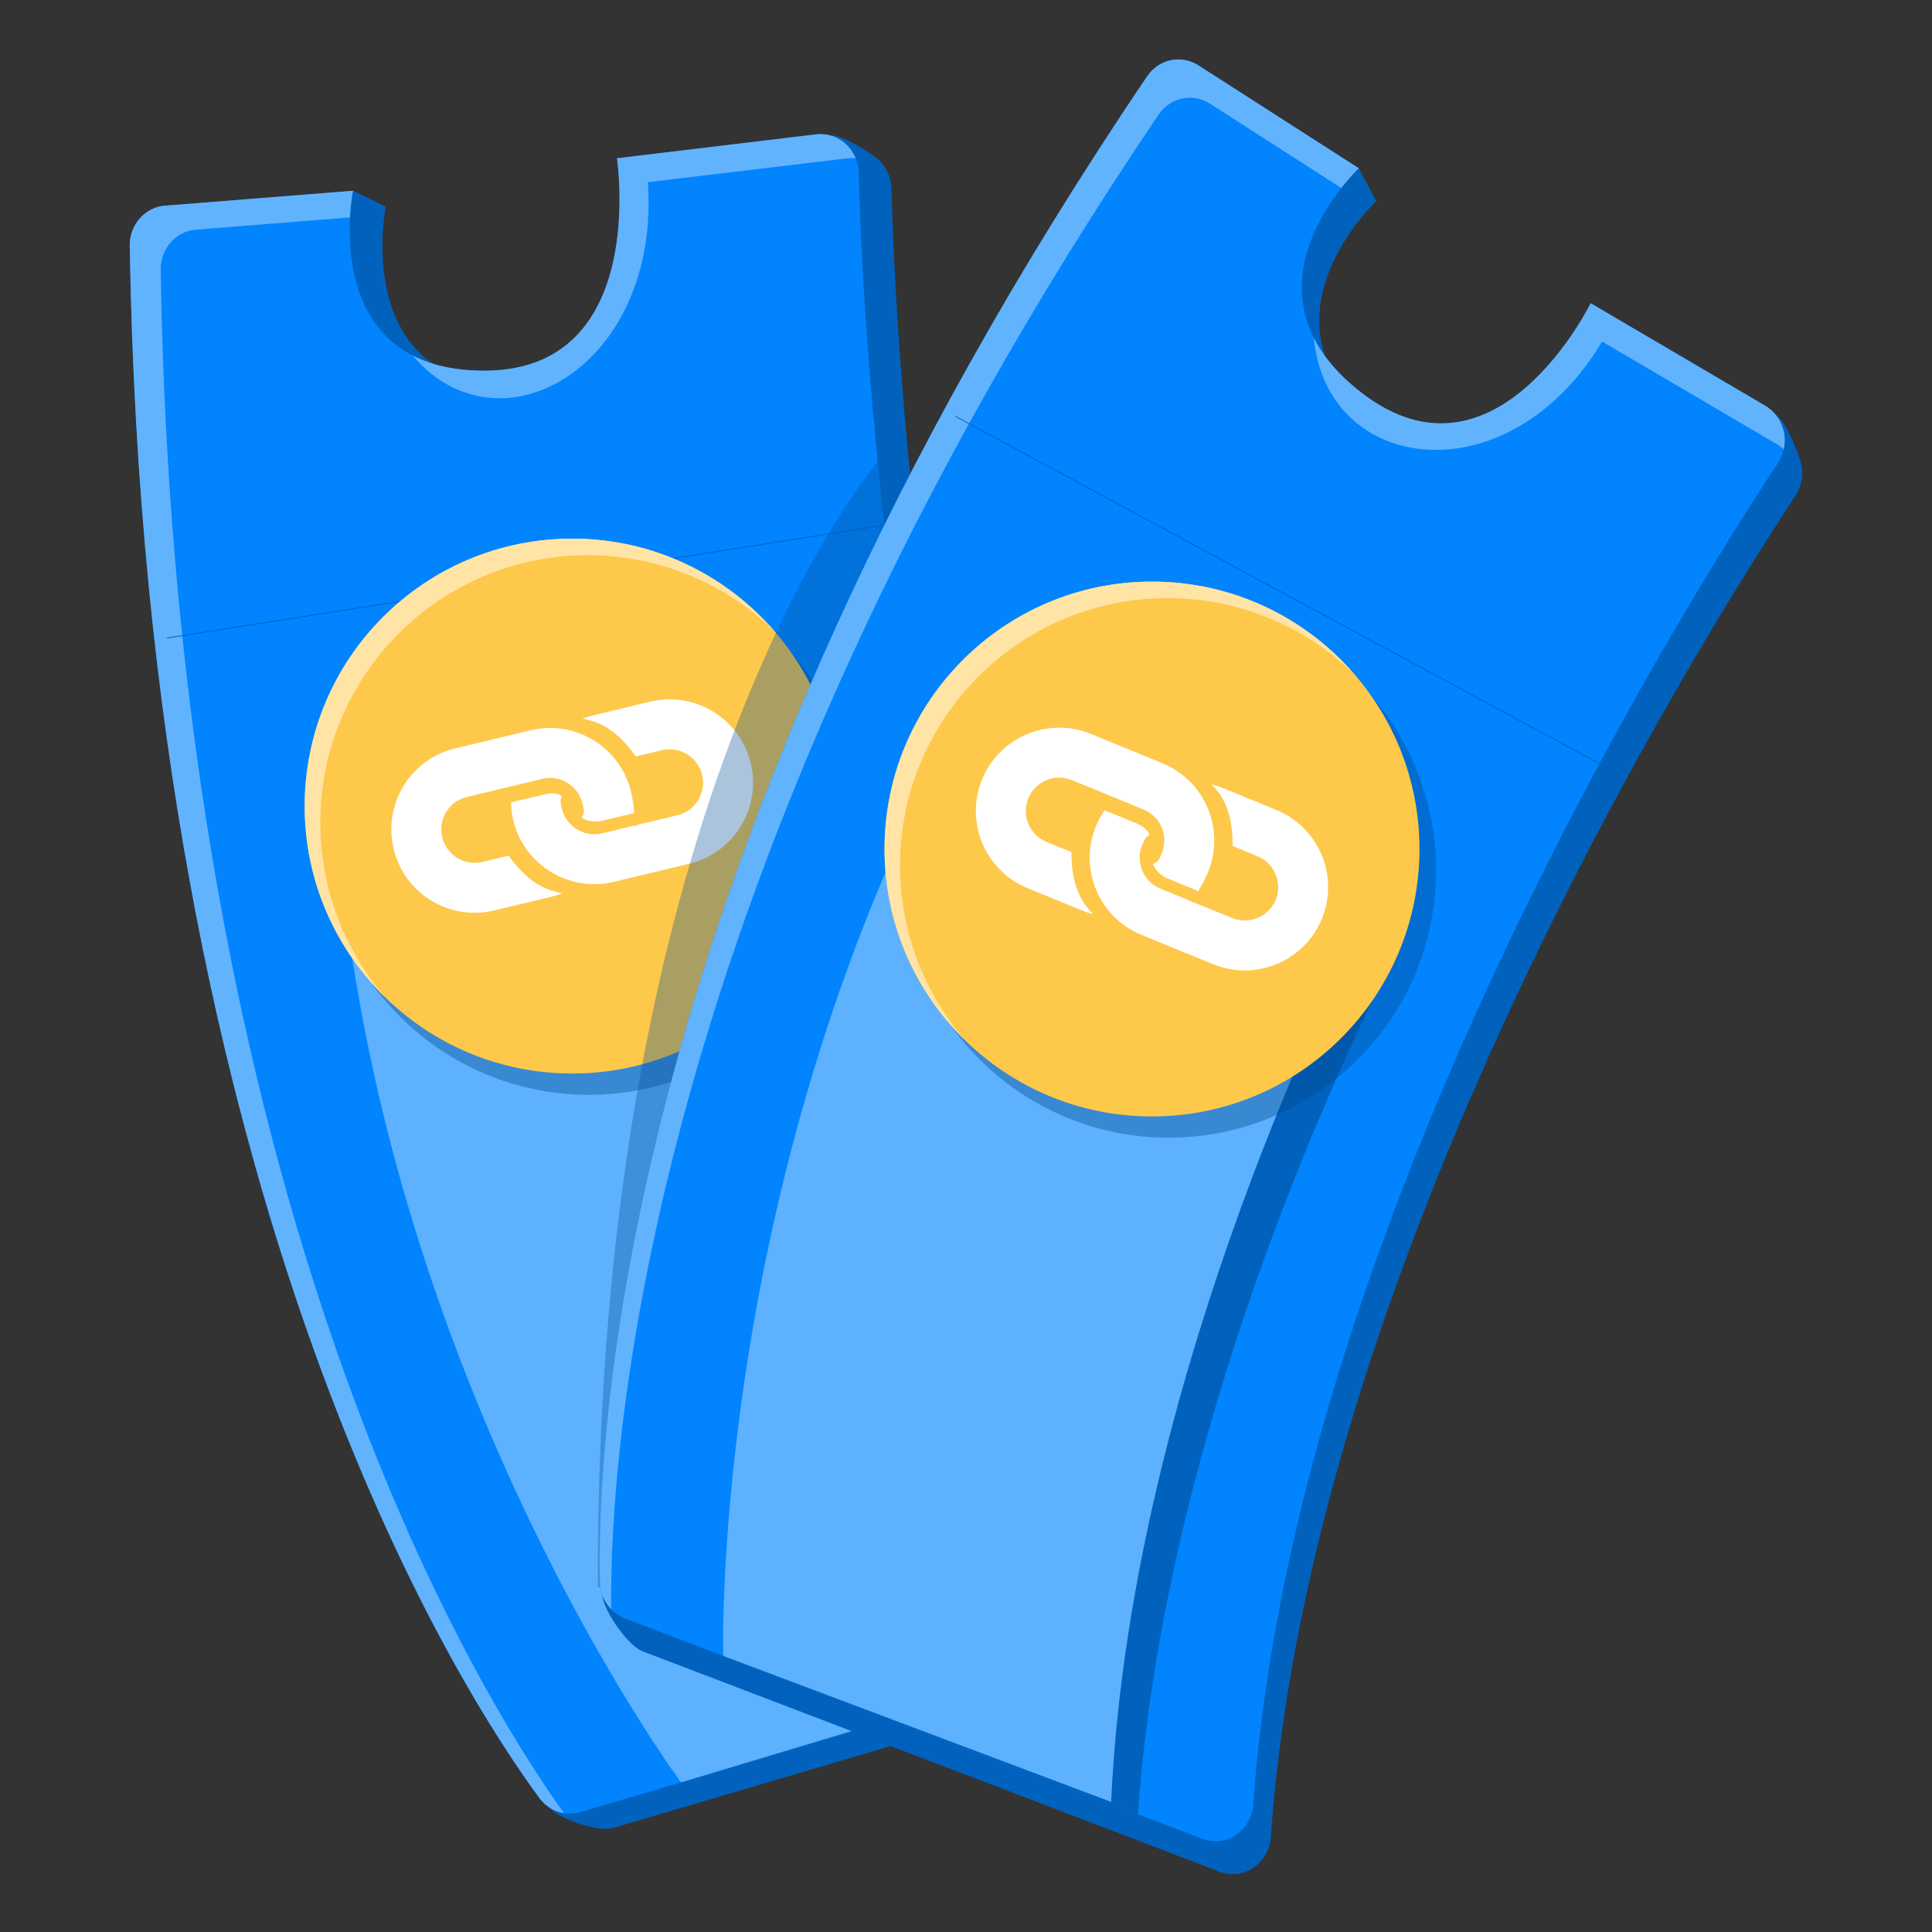
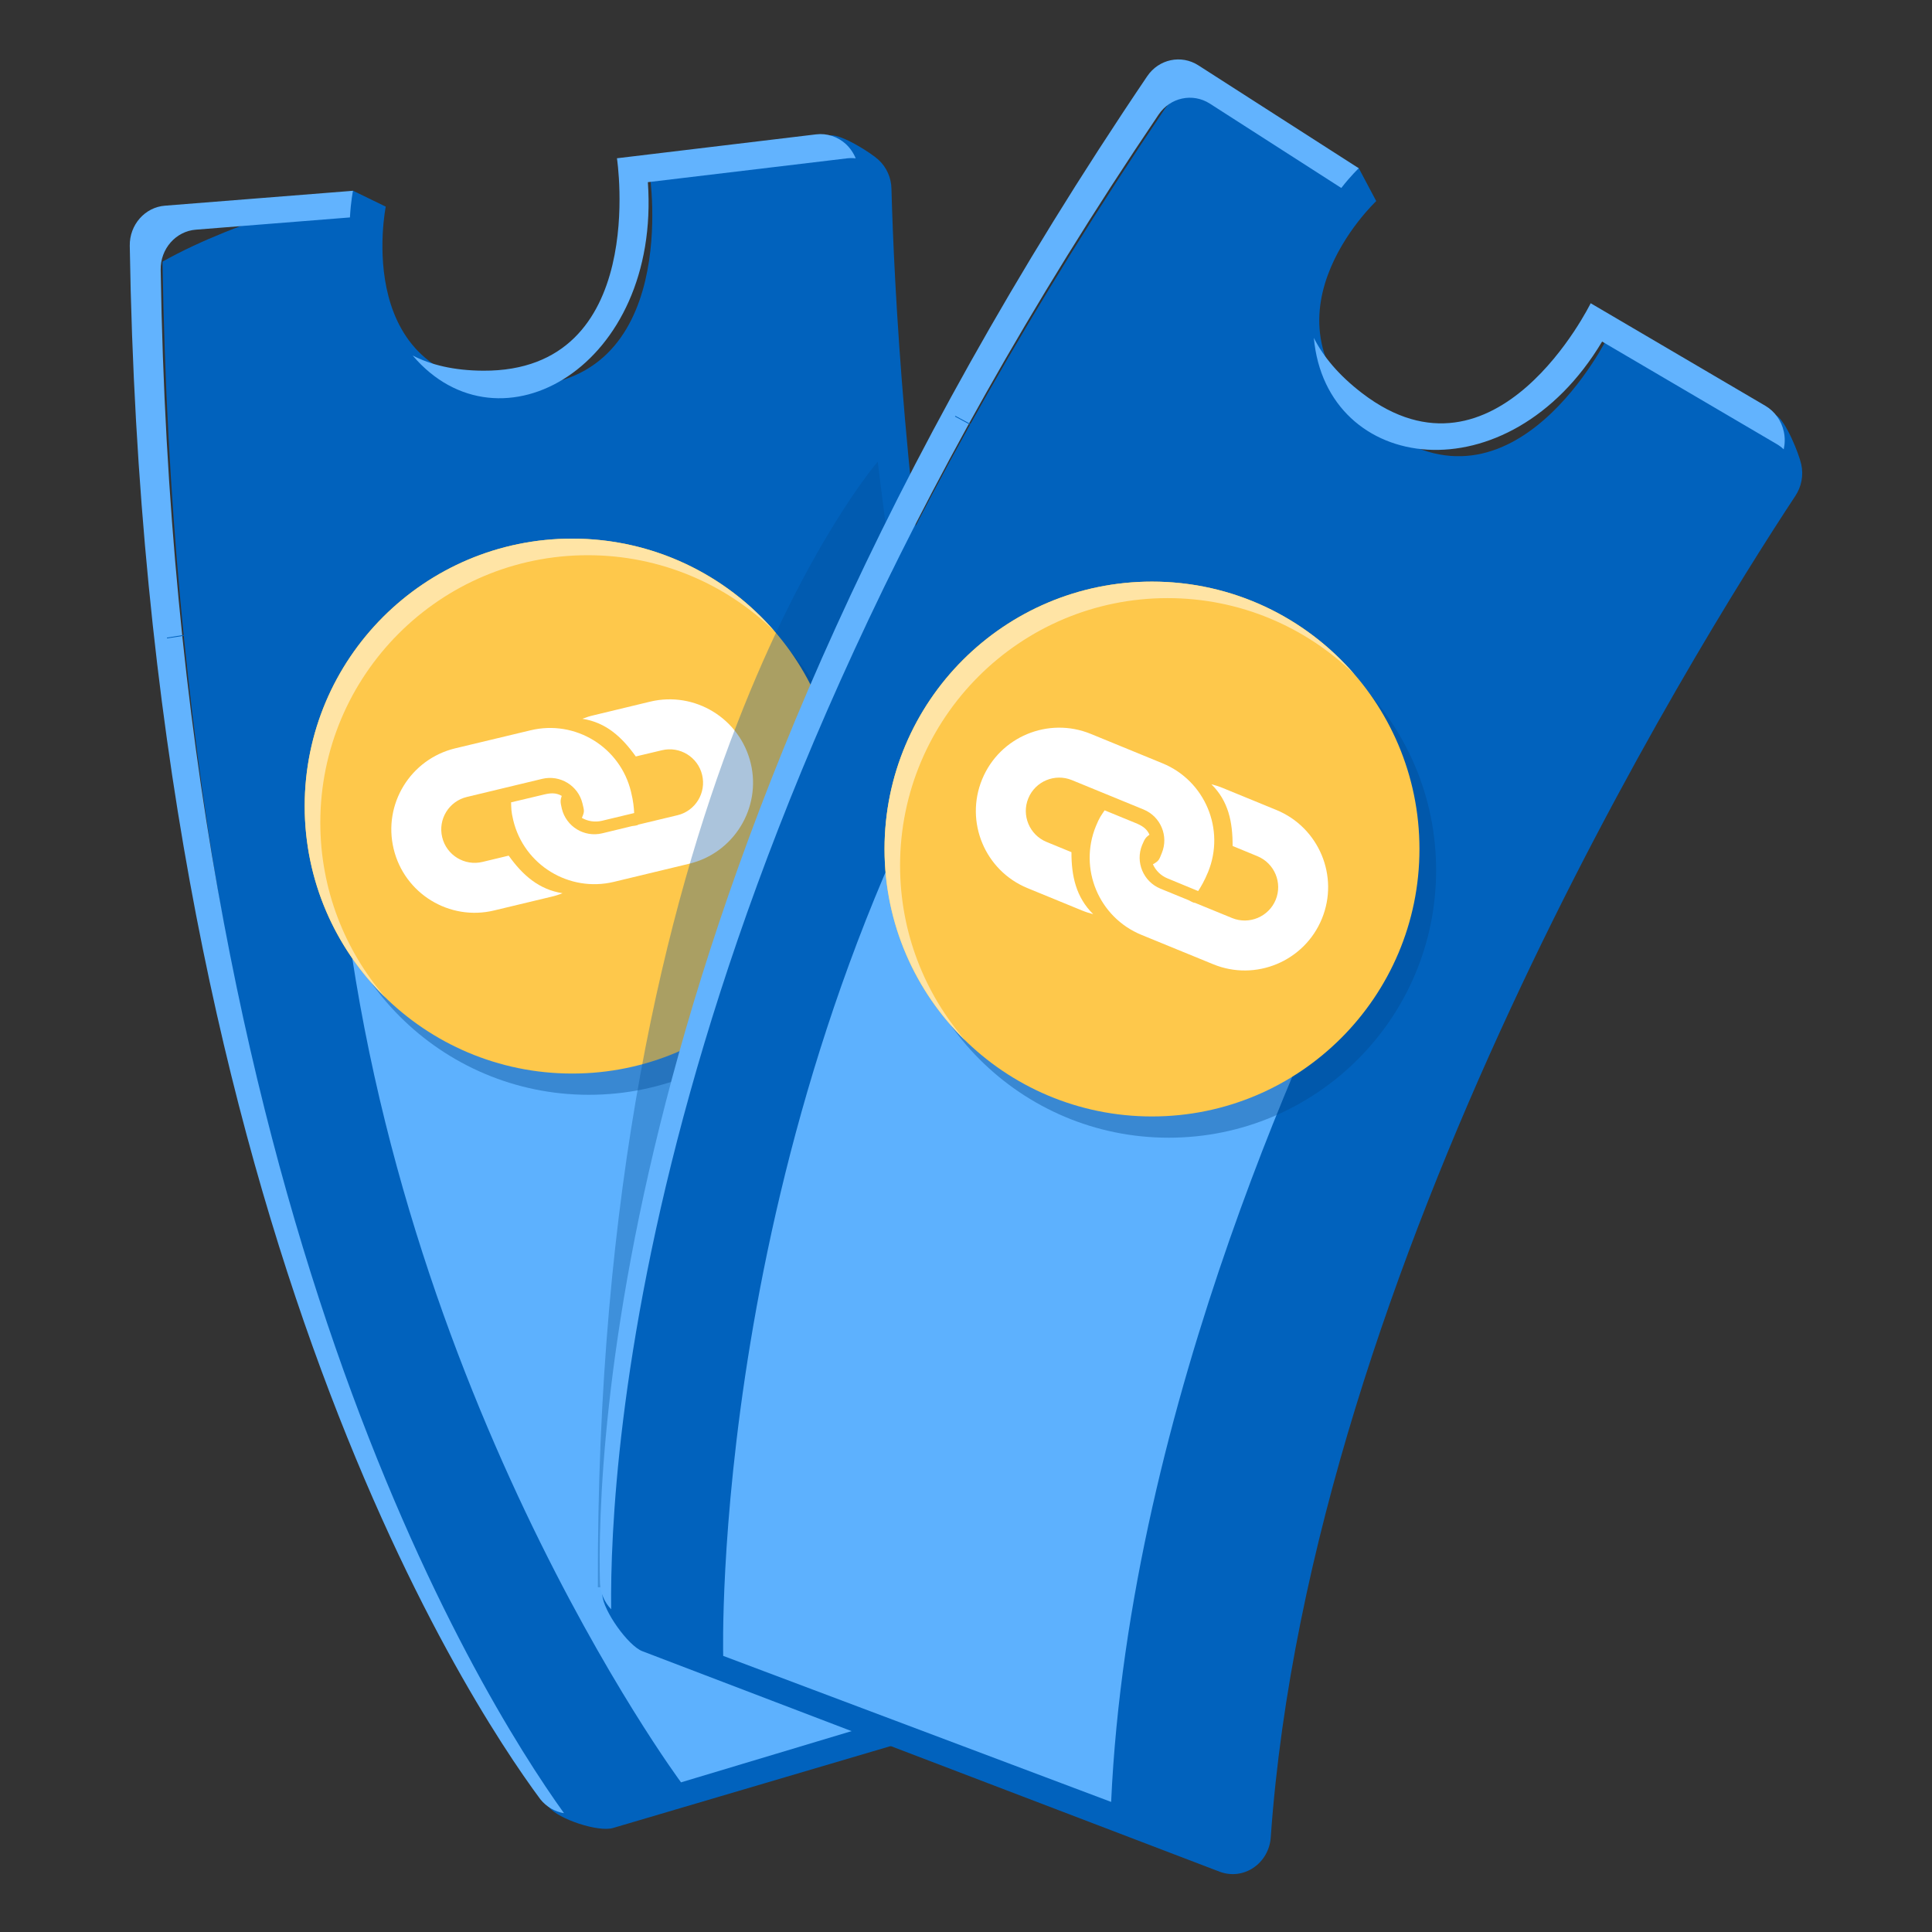
<svg xmlns="http://www.w3.org/2000/svg" width="24" height="24" viewBox="0 0 24 24" fill="none">
  <rect x="0" y="0" width="24" height="24" fill="#333333" stroke="none" />
-   <path fill-rule="evenodd" clip-rule="evenodd" d="M7.615 22.708C7.434 22.762 6.938 22.599 6.818 22.448C5.887 21.192 2.207 15.236 2.019 3.25C2.015 2.99 2.207 2.771 2.457 2.752C2.977 2.71 4.385 2.369 4.385 2.369L4.792 2.567C4.792 2.567 4.342 4.79 6.409 4.801C8.476 4.813 8.071 2.163 8.071 2.163C8.071 2.163 9.461 1.785 10.318 1.682C10.451 1.667 10.812 1.893 10.913 1.985C11.013 2.077 11.072 2.208 11.074 2.347C11.136 4.646 11.612 13.743 15.234 19.803C15.314 19.934 15.33 20.096 15.277 20.241C15.224 20.386 15.108 20.496 14.964 20.539C13.311 21.028 8.818 22.353 7.615 22.708Z" fill="#0162BD" />
-   <path fill-rule="evenodd" clip-rule="evenodd" d="M7.208 22.511C7.027 22.565 6.833 22.502 6.713 22.352C5.782 21.096 1.8 15.039 1.612 3.053C1.608 2.793 1.8 2.574 2.05 2.555C2.834 2.493 4.385 2.37 4.385 2.37C4.385 2.37 3.935 4.593 6.002 4.605C8.069 4.616 7.664 1.966 7.664 1.966C7.664 1.966 9.283 1.772 10.139 1.669C10.272 1.653 10.405 1.697 10.506 1.788C10.606 1.88 10.665 2.011 10.667 2.15C10.729 4.449 11.205 13.546 14.827 19.606C14.907 19.737 14.923 19.899 14.87 20.044C14.817 20.189 14.701 20.299 14.557 20.342C12.904 20.831 8.411 22.156 7.208 22.511Z" fill="#0184FE" />
+   <path fill-rule="evenodd" clip-rule="evenodd" d="M7.615 22.708C7.434 22.762 6.938 22.599 6.818 22.448C5.887 21.192 2.207 15.236 2.019 3.25C2.977 2.71 4.385 2.369 4.385 2.369L4.792 2.567C4.792 2.567 4.342 4.79 6.409 4.801C8.476 4.813 8.071 2.163 8.071 2.163C8.071 2.163 9.461 1.785 10.318 1.682C10.451 1.667 10.812 1.893 10.913 1.985C11.013 2.077 11.072 2.208 11.074 2.347C11.136 4.646 11.612 13.743 15.234 19.803C15.314 19.934 15.33 20.096 15.277 20.241C15.224 20.386 15.108 20.496 14.964 20.539C13.311 21.028 8.818 22.353 7.615 22.708Z" fill="#0162BD" />
  <path fill-rule="evenodd" clip-rule="evenodd" d="M8.778 22.048C7.927 20.772 5.25 16.361 4.777 10.698C4.754 10.416 4.946 10.165 5.215 10.123C6.231 9.965 8.614 9.596 9.671 9.432C9.808 9.41 9.947 9.447 10.057 9.534C10.168 9.62 10.241 9.749 10.259 9.892C10.485 11.532 11.343 16.583 13.739 20.584L12.881 20.837C12.158 21.05 11.436 21.264 10.714 21.477L8.778 22.048Z" fill="#0162BD" />
  <path fill-rule="evenodd" clip-rule="evenodd" d="M7.006 22.524C6.894 22.506 6.789 22.446 6.713 22.352C5.782 21.096 1.8 15.039 1.612 3.053C1.608 2.793 1.8 2.574 2.05 2.555C2.834 2.493 4.385 2.37 4.385 2.37C4.385 2.37 4.358 2.502 4.347 2.701C3.831 2.742 2.96 2.811 2.434 2.853C2.184 2.872 1.992 3.091 1.996 3.351C2.178 14.98 5.932 21.027 7.006 22.524ZM5.126 4.416C5.35 4.532 5.637 4.603 6.002 4.605C8.069 4.616 7.664 1.966 7.664 1.966C7.664 1.966 9.283 1.772 10.139 1.669C10.272 1.653 10.405 1.697 10.506 1.788C10.56 1.838 10.602 1.899 10.63 1.967C10.595 1.963 10.559 1.963 10.523 1.967C9.666 2.07 8.048 2.263 8.048 2.263C8.208 4.55 6.209 5.692 5.126 4.416Z" fill="#62B3FE" />
  <path d="M2.078 7.925L10.988 6.523" stroke="#0162BD" stroke-width="0.01" stroke-miterlimit="1.5" stroke-linecap="round" stroke-linejoin="round" />
  <path fill-rule="evenodd" clip-rule="evenodd" d="M8.46 22.141C8.46 22.141 4.728 17.119 4.191 10.318C4.174 10.09 4.334 9.888 4.56 9.853C5.55 9.699 8.127 9.299 9.168 9.138C9.284 9.12 9.404 9.15 9.498 9.221C9.592 9.293 9.654 9.399 9.668 9.516C9.88 11.095 10.769 16.531 13.383 20.662L8.46 22.141Z" fill="#5DB1FE" />
  <path d="M7.315 13.6C9.15 13.6 10.638 12.112 10.638 10.277C10.638 8.443 9.15 6.955 7.315 6.955C5.481 6.955 3.993 8.443 3.993 10.277C3.993 12.112 5.481 13.6 7.315 13.6Z" fill="#014A8F" fill-opacity="0.39" />
  <path d="M7.108 13.336C8.943 13.336 10.43 11.848 10.43 10.014C10.43 8.179 8.943 6.691 7.108 6.691C5.273 6.691 3.785 8.179 3.785 10.014C3.785 11.848 5.273 13.336 7.108 13.336Z" fill="#FEC84B" />
  <path fill-rule="evenodd" clip-rule="evenodd" d="M4.787 12.39C4.169 11.787 3.785 10.945 3.785 10.014C3.785 8.18 5.274 6.691 7.108 6.691C8.112 6.691 9.012 7.138 9.621 7.842C9.023 7.257 8.204 6.897 7.301 6.897C5.467 6.897 3.979 8.386 3.979 10.219C3.979 11.049 4.284 11.808 4.787 12.39Z" fill="#FFE4A5" />
  <path fill-rule="evenodd" clip-rule="evenodd" d="M6.349 9.967L6.749 9.872C6.837 9.85 6.904 9.845 6.977 9.886L6.978 9.887C6.962 9.94 6.957 9.953 6.979 10.045C7.033 10.268 7.257 10.405 7.48 10.352L7.852 10.262C7.852 10.262 7.926 10.255 7.928 10.244L8.416 10.127C8.638 10.074 8.776 9.849 8.722 9.626C8.669 9.404 8.445 9.266 8.222 9.32L7.898 9.397C7.725 9.155 7.529 8.975 7.235 8.929C7.28 8.911 7.327 8.896 7.376 8.885L8.077 8.716C8.633 8.583 9.192 8.926 9.326 9.482C9.459 10.037 9.116 10.597 8.56 10.73L7.625 10.955C7.069 11.088 6.509 10.745 6.376 10.19C6.348 10.072 6.352 10.046 6.349 9.967ZM6.763 9.118C7.082 9.095 7.387 9.233 7.582 9.473L7.286 9.544C7.205 9.564 7.135 9.606 7.082 9.662C7.079 9.66 7.076 9.658 7.073 9.657C6.969 9.598 6.844 9.577 6.719 9.607L6.38 9.688C6.44 9.461 6.574 9.259 6.763 9.118Z" fill="white" />
  <path fill-rule="evenodd" clip-rule="evenodd" d="M10.903 5.736C10.903 5.736 7.393 9.785 7.427 19.717L8.786 19.706L11.252 8.489L10.903 5.736Z" fill="#014E96" fill-opacity="0.33" />
  <path fill-rule="evenodd" clip-rule="evenodd" d="M6.988 11.096C6.943 11.114 6.896 11.129 6.847 11.14L6.138 11.31C5.583 11.444 5.023 11.101 4.89 10.545C4.756 9.989 5.099 9.43 5.655 9.296L6.591 9.072C7.147 8.938 7.706 9.281 7.839 9.837C7.868 9.954 7.874 10.032 7.878 10.1L7.478 10.196C7.39 10.217 7.301 10.202 7.228 10.16C7.263 10.08 7.258 10.073 7.236 9.982C7.183 9.759 6.958 9.622 6.736 9.675L5.8 9.9C5.577 9.953 5.439 10.177 5.493 10.4C5.546 10.623 5.771 10.761 5.994 10.707L6.319 10.629C6.492 10.871 6.694 11.05 6.988 11.096ZM7.133 10.365C7.239 10.428 7.368 10.451 7.497 10.42L7.835 10.339C7.776 10.565 7.641 10.767 7.453 10.908C7.134 10.932 6.829 10.794 6.634 10.553L6.929 10.482C7.01 10.463 7.08 10.421 7.133 10.365Z" fill="white" />
  <path fill-rule="evenodd" clip-rule="evenodd" d="M7.98 20.512C7.803 20.445 7.494 20.009 7.483 19.815C7.441 18.23 7.836 11.163 14.468 1.355C14.612 1.143 14.891 1.083 15.104 1.22C15.549 1.505 16.879 2.089 16.879 2.089L17.096 2.498C17.096 2.498 15.475 4.021 17.14 5.294C18.805 6.567 19.978 4.176 19.978 4.176C19.978 4.176 21.316 4.72 22.066 5.161C22.183 5.229 22.347 5.634 22.376 5.769C22.406 5.905 22.378 6.047 22.302 6.161C21.051 8.058 16.287 15.706 15.786 22.82C15.777 22.975 15.697 23.116 15.572 23.201C15.447 23.286 15.291 23.304 15.151 23.251C13.537 22.635 9.154 20.96 7.98 20.512Z" fill="#0162BD" />
-   <path fill-rule="evenodd" clip-rule="evenodd" d="M7.763 20.104C7.586 20.036 7.465 19.867 7.453 19.672C7.411 18.087 7.618 10.755 14.251 0.947C14.395 0.734 14.674 0.675 14.887 0.812C15.556 1.241 16.879 2.09 16.879 2.09C16.879 2.09 15.257 3.612 16.923 4.886C18.588 6.159 19.76 3.767 19.76 3.767C19.76 3.767 21.179 4.6 21.93 5.041C22.046 5.109 22.13 5.226 22.159 5.361C22.188 5.497 22.161 5.639 22.085 5.753C20.834 7.65 16.069 15.298 15.569 22.412C15.559 22.567 15.48 22.708 15.355 22.793C15.23 22.878 15.074 22.896 14.934 22.842C13.32 22.227 8.937 20.552 7.763 20.104Z" fill="#0184FE" />
  <path fill-rule="evenodd" clip-rule="evenodd" d="M9.294 20.689C9.328 19.137 9.661 13.933 12.483 9.064C12.624 8.823 12.921 8.737 13.162 8.867C14.074 9.361 16.21 10.519 17.158 11.032C17.28 11.099 17.372 11.214 17.413 11.351C17.453 11.489 17.439 11.637 17.373 11.764C16.627 13.229 14.463 17.838 14.136 22.538L13.298 22.218C12.593 21.949 11.888 21.68 11.184 21.411L9.294 20.689Z" fill="#0162BD" />
  <path fill-rule="evenodd" clip-rule="evenodd" d="M7.592 19.991C7.511 19.907 7.461 19.795 7.453 19.672C7.411 18.087 7.618 10.755 14.251 0.947C14.395 0.734 14.674 0.675 14.887 0.812C15.556 1.241 16.879 2.09 16.879 2.09C16.879 2.09 16.783 2.18 16.662 2.335C16.221 2.052 15.478 1.575 15.029 1.287C14.816 1.151 14.537 1.21 14.393 1.423C7.958 10.938 7.571 18.124 7.592 19.991ZM16.321 4.197C16.437 4.428 16.629 4.661 16.923 4.886C18.588 6.159 19.76 3.767 19.76 3.767C19.76 3.767 21.179 4.6 21.93 5.041C22.046 5.109 22.13 5.226 22.159 5.361C22.175 5.435 22.174 5.51 22.158 5.582C22.132 5.557 22.103 5.535 22.072 5.517C21.321 5.076 19.902 4.243 19.902 4.243C18.738 6.19 16.475 5.892 16.321 4.197Z" fill="#62B3FE" />
  <path d="M11.869 5.172L19.868 9.486" stroke="#0162BD" stroke-width="0.01" stroke-miterlimit="1.5" stroke-linecap="round" stroke-linejoin="round" />
  <path fill-rule="evenodd" clip-rule="evenodd" d="M8.984 20.57C8.984 20.57 8.809 14.241 12.213 8.418C12.332 8.216 12.591 8.144 12.797 8.256C13.701 8.745 16.02 10.002 16.936 10.498C17.146 10.613 17.226 10.875 17.114 11.087C16.399 12.475 14.027 17.43 13.803 22.384L8.984 20.57Z" fill="#5DB1FE" />
  <path d="M14.518 14.133C16.353 14.133 17.84 12.645 17.84 10.81C17.84 8.976 16.353 7.488 14.518 7.488C12.683 7.488 11.196 8.976 11.196 10.81C11.196 12.645 12.683 14.133 14.518 14.133Z" fill="#014A8F" fill-opacity="0.39" />
  <path d="M14.31 13.869C16.145 13.869 17.633 12.382 17.633 10.547C17.633 8.712 16.145 7.225 14.31 7.225C12.476 7.225 10.988 8.712 10.988 10.547C10.988 12.382 12.476 13.869 14.31 13.869Z" fill="#FEC84B" />
  <path fill-rule="evenodd" clip-rule="evenodd" d="M11.99 12.924C11.372 12.32 10.988 11.478 10.988 10.547C10.988 8.713 12.477 7.225 14.31 7.225C15.314 7.225 16.215 7.671 16.824 8.376C16.225 7.791 15.406 7.43 14.504 7.43C12.67 7.43 11.181 8.919 11.181 10.752C11.181 11.582 11.486 12.341 11.99 12.924Z" fill="#FFE4A5" />
  <path fill-rule="evenodd" clip-rule="evenodd" d="M13.722 10.066L14.102 10.222C14.186 10.256 14.244 10.291 14.279 10.368L14.28 10.368C14.236 10.402 14.224 10.41 14.188 10.497C14.101 10.709 14.203 10.952 14.415 11.039L14.769 11.184C14.769 11.184 14.833 11.221 14.841 11.214L15.305 11.404C15.517 11.491 15.76 11.389 15.847 11.178C15.934 10.966 15.832 10.723 15.62 10.636L15.312 10.509C15.313 10.211 15.26 9.951 15.048 9.742C15.095 9.754 15.142 9.769 15.188 9.788L15.856 10.062C16.384 10.279 16.638 10.884 16.421 11.413C16.204 11.942 15.598 12.195 15.07 11.978L14.179 11.613C13.65 11.396 13.397 10.791 13.614 10.262C13.66 10.15 13.679 10.131 13.722 10.066ZM14.554 9.619C14.827 9.787 14.993 10.077 15.011 10.386L14.73 10.271C14.653 10.239 14.572 10.232 14.495 10.247C14.494 10.244 14.492 10.24 14.491 10.237C14.441 10.129 14.352 10.038 14.233 9.99L13.911 9.857C14.092 9.708 14.319 9.623 14.554 9.619Z" fill="white" />
  <path fill-rule="evenodd" clip-rule="evenodd" d="M13.58 11.356C13.533 11.344 13.486 11.329 13.44 11.31L12.765 11.033C12.236 10.816 11.983 10.211 12.2 9.682C12.417 9.153 13.022 8.9 13.551 9.117L14.441 9.482C14.97 9.699 15.223 10.304 15.007 10.833C14.961 10.944 14.921 11.011 14.884 11.069L14.504 10.912C14.42 10.878 14.357 10.814 14.322 10.737C14.397 10.693 14.397 10.685 14.432 10.598C14.52 10.386 14.418 10.143 14.206 10.056L13.316 9.691C13.104 9.604 12.861 9.705 12.774 9.917C12.687 10.129 12.789 10.372 13.001 10.459L13.31 10.586C13.309 10.884 13.368 11.147 13.58 11.356ZM14.126 10.848C14.174 10.961 14.265 11.055 14.387 11.105L14.71 11.237C14.529 11.386 14.302 11.471 14.066 11.476C13.794 11.308 13.627 11.018 13.61 10.709L13.891 10.824C13.968 10.856 14.049 10.863 14.126 10.848Z" fill="white" />
</svg>